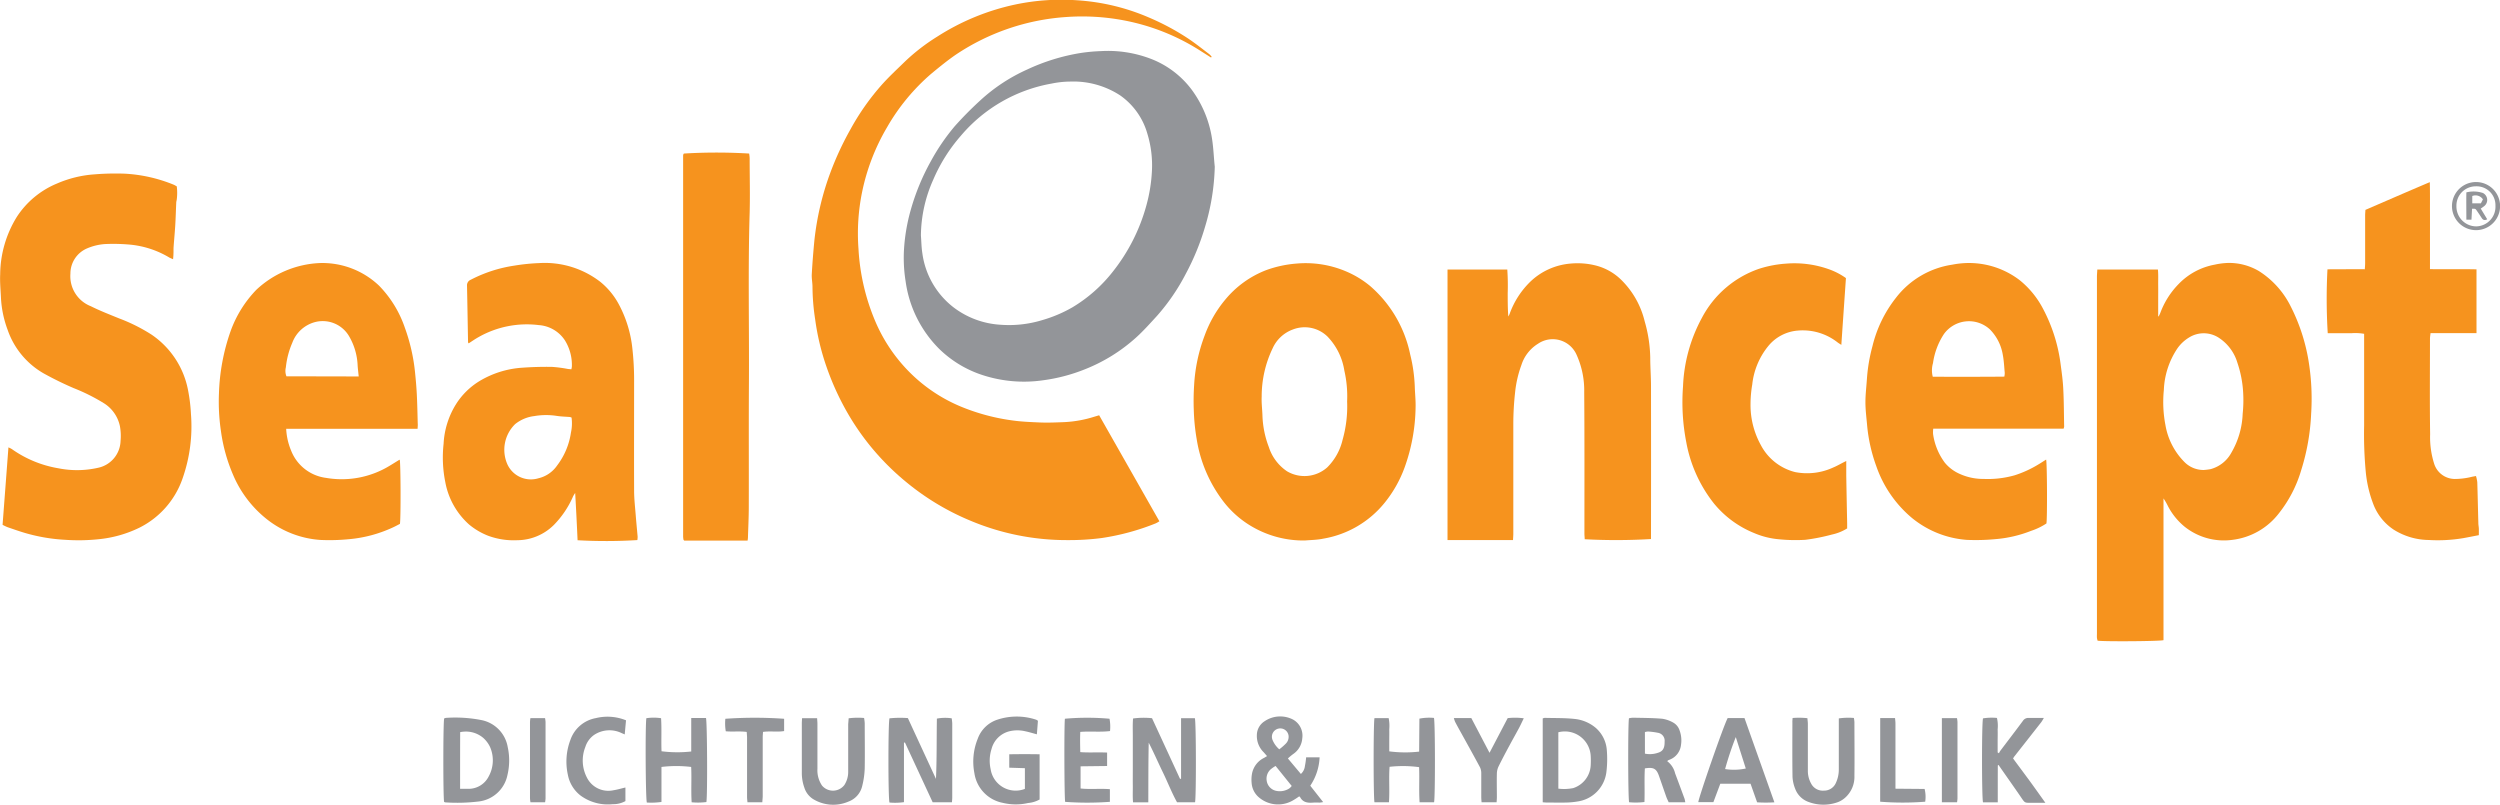
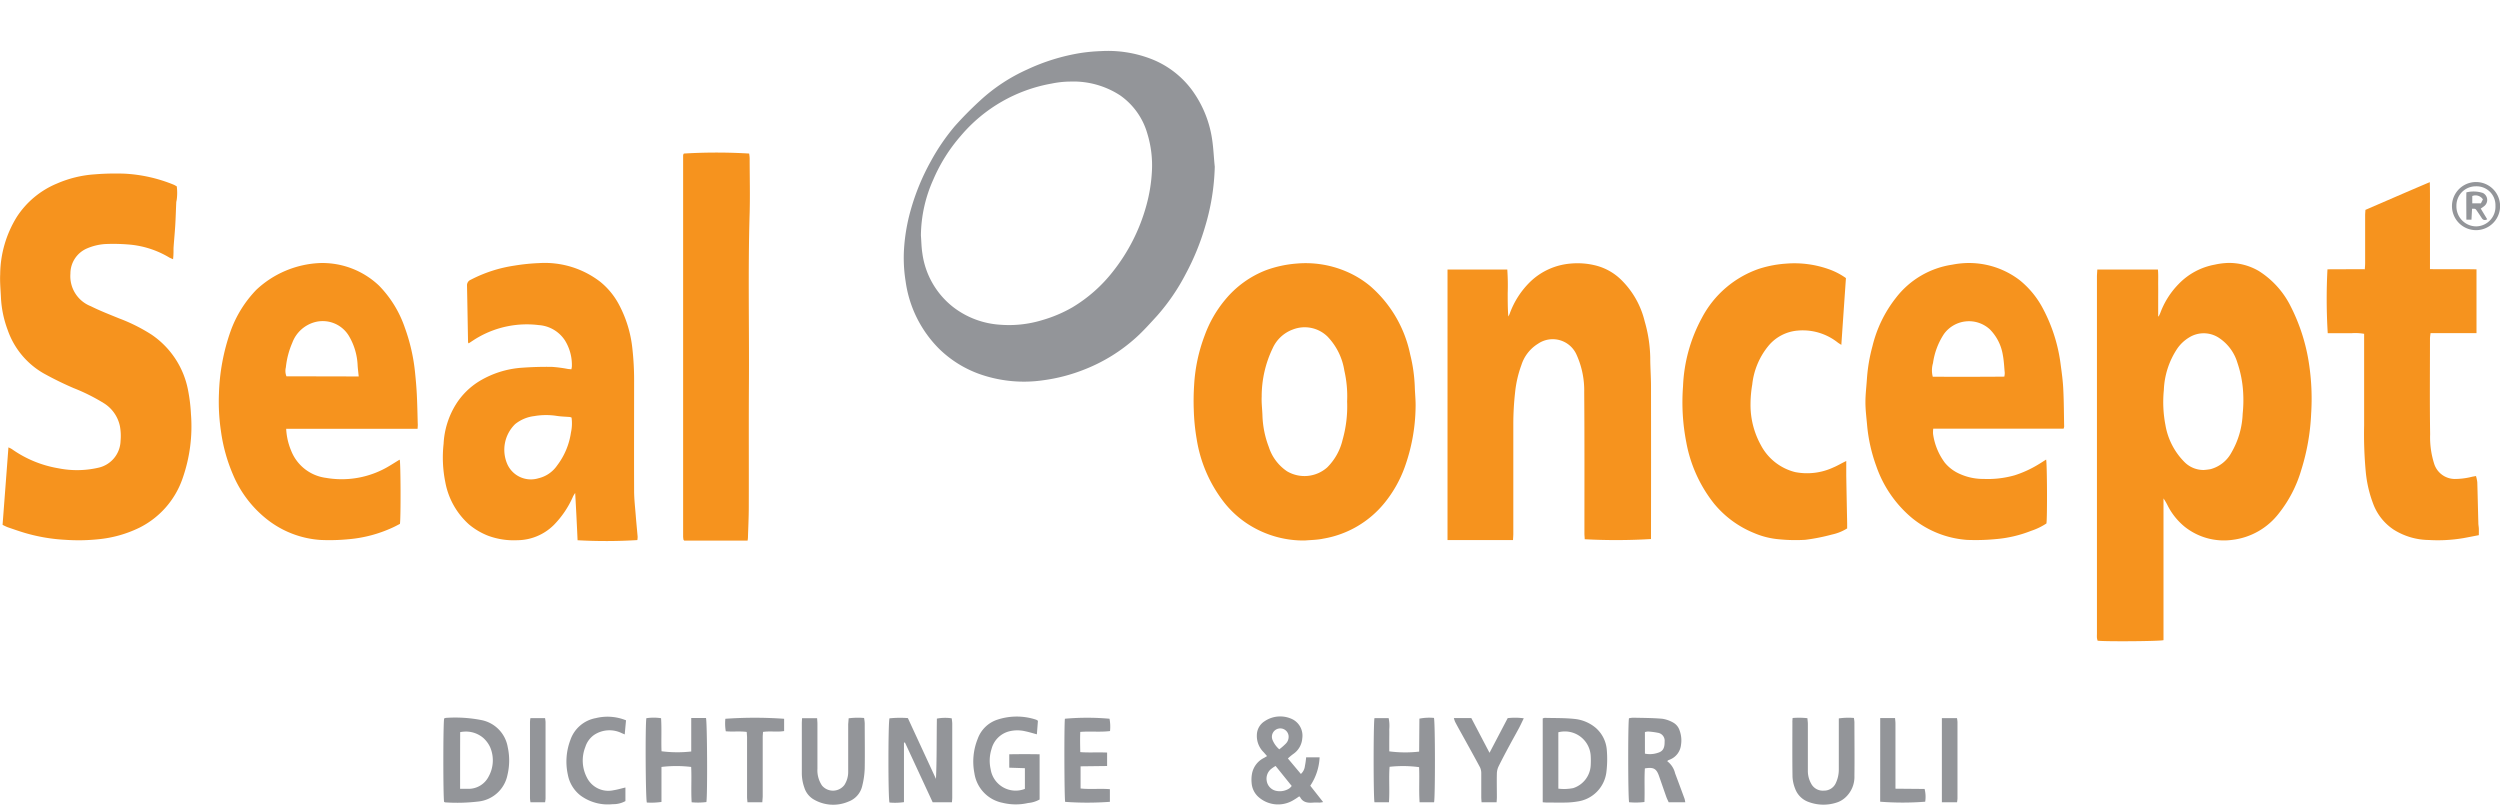
<svg xmlns="http://www.w3.org/2000/svg" width="108.743" height="35" viewBox="0 0 108.743 35">
  <g id="SealConcept-logo" transform="translate(-37.8 -31.585)">
    <path id="Pfad_1392" data-name="Pfad 1392" d="M1280.789,187.754h2.636c.023.222.009.445.012.666s0,.462,0,.693v.673l.023.007c.023-.051.05-.1.07-.153a3.56,3.56,0,0,1,.8-1.259,2.9,2.9,0,0,1,1.564-.839,3.129,3.129,0,0,1,.587-.075,2.555,2.555,0,0,1,1.341.356,3.834,3.834,0,0,1,1.375,1.526,8.127,8.127,0,0,1,.793,2.457,10.176,10.176,0,0,1,.1,2.229,9.5,9.5,0,0,1-.432,2.445,5.517,5.517,0,0,1-.978,1.887,3,3,0,0,1-2,1.143,2.736,2.736,0,0,1-2.1-.576,2.876,2.876,0,0,1-.718-.888,2.53,2.53,0,0,0-.194-.337v6.166c-.167.051-2.587.065-2.866.023a.834.834,0,0,1-.029-.123,1.428,1.428,0,0,1,0-.159q0-7.791,0-15.581C1280.776,187.95,1280.784,187.859,1280.789,187.754Zm4.63,8.719a2.794,2.794,0,0,0,.294-.036,1.457,1.457,0,0,0,.907-.716,3.624,3.624,0,0,0,.492-1.691,5.7,5.7,0,0,0,.02-.944,4.825,4.825,0,0,0-.249-1.275,1.964,1.964,0,0,0-.826-1.1,1.2,1.2,0,0,0-1.278,0,1.673,1.673,0,0,0-.524.5,3.486,3.486,0,0,0-.572,1.788,5.27,5.27,0,0,0,.069,1.518,2.987,2.987,0,0,0,.828,1.61A1.161,1.161,0,0,0,1285.419,196.473Z" transform="translate(-1151.762 -144.445)" fill="#f6931e" />
-     <path id="Pfad_1393" data-name="Pfad 1393" d="M536.4,34.087l-.584-.37a9.441,9.441,0,0,0-3.212-1.247,9.752,9.752,0,0,0-2.5-.145,9.8,9.8,0,0,0-4.8,1.635c-.368.253-.717.538-1.062.823a8.911,8.911,0,0,0-1.933,2.337,9.178,9.178,0,0,0-1.085,2.813,9,9,0,0,0-.158,2.48,9.345,9.345,0,0,0,.784,3.271A7.03,7.03,0,0,0,522.94,47.4a6.883,6.883,0,0,0,2.554,1.86,8.978,8.978,0,0,0,2.306.618c.374.051.748.065,1.123.082s.737,0,1.1-.014a5.117,5.117,0,0,0,1.3-.235l.211-.063,2.62,4.611a1.253,1.253,0,0,1-.158.09,10.369,10.369,0,0,1-2.345.638,10.986,10.986,0,0,1-1.5.091,10.815,10.815,0,0,1-4.258-.862,10.988,10.988,0,0,1-2.722-1.639,11.114,11.114,0,0,1-1.153-1.085,10.868,10.868,0,0,1-1.475-2.027,11.7,11.7,0,0,1-.876-1.948,10.457,10.457,0,0,1-.485-2.036,9.628,9.628,0,0,1-.117-1.416c0-.183-.041-.368-.031-.551.026-.479.065-.958.11-1.436a12.2,12.2,0,0,1,.71-3.015,13.279,13.279,0,0,1,.87-1.865,10.581,10.581,0,0,1,1.287-1.848c.341-.393.726-.746,1.1-1.111a8.625,8.625,0,0,1,1.379-1.06,10.221,10.221,0,0,1,3.408-1.4,9.725,9.725,0,0,1,2.7-.18,9.348,9.348,0,0,1,3.083.74,10.647,10.647,0,0,1,1.676.89c.336.219.65.473.972.715a.777.777,0,0,1,.1.112Z" transform="translate(-445.924 0)" fill="#f6931e" />
    <path id="Pfad_1394" data-name="Pfad 1394" d="M37.912,149.667c.085-1.126.17-2.234.255-3.368a1.132,1.132,0,0,1,.147.073,4.908,4.908,0,0,0,2.015.834,4.136,4.136,0,0,0,1.729-.018,1.231,1.231,0,0,0,.986-1.167,2.363,2.363,0,0,0-.028-.645,1.547,1.547,0,0,0-.71-1.006A8.29,8.29,0,0,0,41,143.719a14.354,14.354,0,0,1-1.314-.646,3.494,3.494,0,0,1-1.554-1.887,4.664,4.664,0,0,1-.29-1.388c-.015-.343-.051-.686-.034-1.027a4.828,4.828,0,0,1,.725-2.5,3.827,3.827,0,0,1,1.741-1.447,4.926,4.926,0,0,1,1.625-.4,11.42,11.42,0,0,1,1.325-.031,6.546,6.546,0,0,1,2.133.481c.042.018.08.043.132.072a2.257,2.257,0,0,1,0,.567c-.005.046-.021.091-.023.137-.015.329-.023.659-.043.988s-.05.63-.072.944c-.007.1,0,.211-.007.317,0,.064-.009.127-.015.216-.07-.032-.117-.048-.161-.072a4.075,4.075,0,0,0-1.638-.556,8.031,8.031,0,0,0-1.165-.032,2.4,2.4,0,0,0-.765.183,1.189,1.189,0,0,0-.737,1.106,1.4,1.4,0,0,0,.886,1.414c.4.2.821.363,1.236.532a7.468,7.468,0,0,1,1.4.7,3.766,3.766,0,0,1,1.594,2.417,7.339,7.339,0,0,1,.127,1.038,6.836,6.836,0,0,1-.363,2.8,3.759,3.759,0,0,1-1.885,2.15,5.185,5.185,0,0,1-1.781.5,8.254,8.254,0,0,1-1.424.025,7.655,7.655,0,0,1-1.77-.3c-.253-.075-.5-.163-.752-.249A2.1,2.1,0,0,1,37.912,149.667Z" transform="translate(0 -95.254)" fill="#f6931e" />
    <path id="Pfad_1395" data-name="Pfad 1395" d="M895.81,187.887h2.6a10.115,10.115,0,0,1,.018,1.023c0,.336,0,.673.026,1.019a.964.964,0,0,0,.055-.106,3.687,3.687,0,0,1,.914-1.419,2.865,2.865,0,0,1,1.736-.777,3.267,3.267,0,0,1,1.1.084,2.435,2.435,0,0,1,1.093.61,3.766,3.766,0,0,1,1.034,1.818,6.043,6.043,0,0,1,.242,1.578c0,.409.032.817.033,1.225q.005,3.212,0,6.423v.244a25.534,25.534,0,0,1-2.884.008c0-.078-.012-.161-.012-.245,0-2.055.007-4.11-.009-6.165a3.754,3.754,0,0,0-.341-1.632,1.133,1.133,0,0,0-1.664-.464,1.685,1.685,0,0,0-.728.931,4.883,4.883,0,0,0-.276,1.211,12.606,12.606,0,0,0-.075,1.321q0,2.4,0,4.8c0,.084-.008.167-.013.28-.95,0-1.884,0-2.849,0C895.81,195.716,895.81,191.809,895.81,187.887Z" transform="translate(-795.047 -144.577)" fill="#f6931e" />
    <path id="Pfad_1396" data-name="Pfad 1396" d="M750.147,199.692a4.447,4.447,0,0,1-2.276-.594,4.282,4.282,0,0,1-1.211-1.037,5.985,5.985,0,0,1-1.214-2.781A8.929,8.929,0,0,1,745.32,194c-.014-.356-.007-.711.015-1.063a7.21,7.21,0,0,1,.464-2.177,5.177,5.177,0,0,1,.884-1.537,4.331,4.331,0,0,1,1.778-1.288,5,5,0,0,1,1.347-.29,4.481,4.481,0,0,1,2.107.33,4.188,4.188,0,0,1,1.081.652,5.356,5.356,0,0,1,1.737,2.971,6.768,6.768,0,0,1,.2,1.4c.008.3.044.606.035.908a8.017,8.017,0,0,1-.479,2.613,5.331,5.331,0,0,1-.864,1.528,4.364,4.364,0,0,1-2.674,1.565C750.689,199.668,750.416,199.669,750.147,199.692Zm1.843-6.048a4.989,4.989,0,0,0-.12-1.337,2.745,2.745,0,0,0-.733-1.485,1.418,1.418,0,0,0-1.507-.308,1.545,1.545,0,0,0-.878.815,4.823,4.823,0,0,0-.478,2.1c-.014.275.024.552.033.828a4.193,4.193,0,0,0,.277,1.369,2.011,2.011,0,0,0,.793,1.056,1.49,1.49,0,0,0,1.746-.168,2.493,2.493,0,0,0,.668-1.194A5.338,5.338,0,0,0,751.99,193.644Z" transform="translate(-655.594 -144.597)" fill="#f6931e" />
    <path id="Pfad_1397" data-name="Pfad 1397" d="M305.884,192.1a.682.682,0,0,0,.023-.123,2.03,2.03,0,0,0-.3-1.131,1.479,1.479,0,0,0-1.138-.669,4.246,4.246,0,0,0-2.631.528c-.143.079-.277.175-.421.267-.01-.02-.026-.035-.026-.051-.015-.818-.028-1.636-.045-2.455a.26.26,0,0,1,.165-.263,6.022,6.022,0,0,1,1.894-.613,8.637,8.637,0,0,1,1.079-.11,3.948,3.948,0,0,1,2.667.821,3.21,3.21,0,0,1,.771.922,5.2,5.2,0,0,1,.616,1.97,12.22,12.22,0,0,1,.076,1.361c0,1.606-.006,3.211,0,4.818,0,.361.043.722.071,1.083.024.308.056.616.082.924a.886.886,0,0,1-.012.149,22.1,22.1,0,0,1-2.6.007c-.015-.332-.031-.671-.048-1.011s-.035-.67-.056-1.046a1.611,1.611,0,0,0-.088.141,4.1,4.1,0,0,1-.846,1.257,2.278,2.278,0,0,1-1.588.658,3.215,3.215,0,0,1-1.263-.194,3,3,0,0,1-.831-.49A3.26,3.26,0,0,1,300.4,197a5.413,5.413,0,0,1-.073-1.656,3.6,3.6,0,0,1,.547-1.738,3.145,3.145,0,0,1,1.008-.99,4.125,4.125,0,0,1,1.872-.586c.427-.031.857-.042,1.286-.036a5.787,5.787,0,0,1,.7.092C305.786,192.091,305.831,192.093,305.884,192.1Zm.01,2.1a.352.352,0,0,0-.072-.025c-.19-.016-.382-.019-.57-.048a3.032,3.032,0,0,0-.984.008,1.633,1.633,0,0,0-.829.349,1.56,1.56,0,0,0-.336,1.751,1.123,1.123,0,0,0,1.347.605,1.361,1.361,0,0,0,.816-.558,3.092,3.092,0,0,0,.6-1.427A1.865,1.865,0,0,0,305.893,194.2Z" transform="translate(-243.232 -144.451)" fill="#f6931e" />
    <path id="Pfad_1398" data-name="Pfad 1398" d="M176.124,194.7h-5.715a2.8,2.8,0,0,0,.216.951,1.888,1.888,0,0,0,1.523,1.184,4,4,0,0,0,2.744-.517c.148-.088.292-.18.438-.269,0,0,.012,0,.019,0,.04.137.051,2.519.008,2.786-.1.051-.216.116-.335.168a5.728,5.728,0,0,1-1.9.5,8.656,8.656,0,0,1-1.225.031,4.212,4.212,0,0,1-2.3-.879,4.887,4.887,0,0,1-1.5-1.96,7.252,7.252,0,0,1-.526-1.9,8.657,8.657,0,0,1-.086-1.636,8.949,8.949,0,0,1,.5-2.689,5.042,5.042,0,0,1,1.129-1.82,4.309,4.309,0,0,1,2.737-1.159,3.578,3.578,0,0,1,2.595.98,4.847,4.847,0,0,1,1.121,1.821,8.037,8.037,0,0,1,.448,1.962c.032.314.06.629.076.944.021.421.029.843.04,1.265C176.139,194.529,176.13,194.6,176.124,194.7Zm-2.56-2.277c-.018-.186-.039-.341-.048-.5a2.719,2.719,0,0,0-.355-1.222,1.328,1.328,0,0,0-1.505-.641,1.453,1.453,0,0,0-.982.9,3.626,3.626,0,0,0-.279,1.066.642.642,0,0,0,.025.39Z" transform="translate(-120.161 -144.463)" fill="#f6931e" />
    <path id="Pfad_1399" data-name="Pfad 1399" d="M1152.15,194.667h-5.67a1.17,1.17,0,0,0-.008.231,2.723,2.723,0,0,0,.512,1.25,1.745,1.745,0,0,0,.661.492,2.457,2.457,0,0,0,1.019.213,4.284,4.284,0,0,0,1.35-.156,4.741,4.741,0,0,0,1.008-.456c.124-.073.244-.153.368-.23.042.144.054,2.519.013,2.779a2.8,2.8,0,0,1-.666.321,5.392,5.392,0,0,1-1.576.363,9,9,0,0,1-1.225.03,4.261,4.261,0,0,1-2.388-.958A5.116,5.116,0,0,1,1144,196.29a7,7,0,0,1-.4-1.808c-.029-.321-.07-.643-.07-.964,0-.354.046-.709.068-1.063a7.328,7.328,0,0,1,.239-1.38,5.47,5.47,0,0,1,1.02-2.1,3.793,3.793,0,0,1,2.447-1.441,3.9,3.9,0,0,1,.588-.07,3.629,3.629,0,0,1,2.349.745,3.921,3.921,0,0,1,.961,1.143,7.059,7.059,0,0,1,.82,2.525c.049.365.1.731.115,1.1.027.533.026,1.068.037,1.6A.527.527,0,0,1,1152.15,194.667Zm-5.692-2.258c1.041,0,2.075.005,3.114-.006a.837.837,0,0,0,.018-.159c-.024-.261-.035-.526-.084-.783a2.045,2.045,0,0,0-.561-1.111,1.343,1.343,0,0,0-2,.2,3.079,3.079,0,0,0-.476,1.266A1.1,1.1,0,0,0,1146.459,192.409Z" transform="translate(-1024.589 -144.436)" fill="#f6931e" />
    <path id="Pfad_1400" data-name="Pfad 1400" d="M587.041,66.89a9.839,9.839,0,0,1-.422,2.613,10.633,10.633,0,0,1-.84,2.05,8.993,8.993,0,0,1-1.25,1.826c-.3.327-.594.658-.922.953A7.34,7.34,0,0,1,581.4,75.7a7.534,7.534,0,0,1-1.835.482,5.8,5.8,0,0,1-2.621-.226,4.834,4.834,0,0,1-1.9-1.151,5.135,5.135,0,0,1-1.45-2.928,6.4,6.4,0,0,1-.066-1.46,8.076,8.076,0,0,1,.291-1.653,9.816,9.816,0,0,1,.876-2.118,9.083,9.083,0,0,1,1.038-1.518,15.371,15.371,0,0,1,1.1-1.113,7.6,7.6,0,0,1,2.041-1.348,8.78,8.78,0,0,1,2.339-.723,7.614,7.614,0,0,1,.885-.081,5.214,5.214,0,0,1,2.206.352,4.017,4.017,0,0,1,1.75,1.349,4.807,4.807,0,0,1,.878,2.182C586.987,66.127,587,66.51,587.041,66.89Zm-12.782,2.993c.02.256.022.514.062.768a3.575,3.575,0,0,0,1.359,2.359,3.73,3.73,0,0,0,2.032.755,4.938,4.938,0,0,0,1.821-.2,5.888,5.888,0,0,0,1.311-.554,6.422,6.422,0,0,0,1.769-1.563,8.036,8.036,0,0,0,1.449-2.858,6.893,6.893,0,0,0,.245-1.5,4.707,4.707,0,0,0-.2-1.641,3.049,3.049,0,0,0-1.183-1.661,3.731,3.731,0,0,0-2.179-.6,4.19,4.19,0,0,0-.8.087,6.7,6.7,0,0,0-3.955,2.278,7.2,7.2,0,0,0-1.193,1.9A6.063,6.063,0,0,0,574.259,69.883Z" transform="translate(-496.402 -28.055)" fill="#939599" />
    <path id="Pfad_1401" data-name="Pfad 1401" d="M1423.486,143.334c0,.931,0,1.838,0,2.775h-2c-.01.1-.023.167-.024.237,0,1.388-.014,2.775.007,4.162a3.8,3.8,0,0,0,.183,1.305.946.946,0,0,0,.886.639,3.12,3.12,0,0,0,.705-.084c.062-.017.127-.026.22-.044a1.546,1.546,0,0,1,.057.268c.018.594.03,1.187.046,1.78,0,.079.018.157.021.236s0,.181,0,.288c-.233.045-.458.091-.684.131a6.662,6.662,0,0,1-1.5.079,2.92,2.92,0,0,1-1.519-.45,2.321,2.321,0,0,1-.866-1.057,5.318,5.318,0,0,1-.347-1.436,17.622,17.622,0,0,1-.073-2.035q0-1.873,0-3.746v-.244a2.232,2.232,0,0,0-.545-.027c-.172,0-.343,0-.516,0h-.522a24.647,24.647,0,0,1-.012-2.776c.26-.012.529,0,.8-.006s.539,0,.825,0c.006-.1.014-.18.014-.256,0-.693,0-1.388,0-2.081,0-.078.008-.156.013-.245.926-.4,1.84-.8,2.8-1.206.012.457.005.871.007,1.284s0,.819,0,1.229v1.27C1422.144,143.338,1422.8,143.317,1423.486,143.334Z" transform="translate(-1277.965 -100.033)" fill="#f6931e" />
    <path id="Pfad_1402" data-name="Pfad 1402" d="M1042.239,196.2c0,.238,0,.442,0,.646q.018,1.029.039,2.058c0,.072,0,.145,0,.228a2.036,2.036,0,0,1-.658.266,8.437,8.437,0,0,1-1.161.23,7.217,7.217,0,0,1-1.126-.021,3.508,3.508,0,0,1-1.109-.276,4.379,4.379,0,0,1-1.735-1.277,6.03,6.03,0,0,1-1.206-2.656,9.093,9.093,0,0,1-.144-2.441,6.791,6.791,0,0,1,.823-2.987,4.439,4.439,0,0,1,2.48-2.129,4.887,4.887,0,0,1,1.181-.226,4.469,4.469,0,0,1,1.846.239,3,3,0,0,1,.756.39c-.067.964-.133,1.918-.2,2.905-.071-.046-.12-.074-.164-.108a2.451,2.451,0,0,0-1.725-.514,1.844,1.844,0,0,0-1.3.687,3.177,3.177,0,0,0-.686,1.659,5.113,5.113,0,0,0-.075.844,3.6,3.6,0,0,0,.445,1.784,2.322,2.322,0,0,0,1.493,1.181,2.707,2.707,0,0,0,1.661-.2C1041.858,196.406,1042.028,196.3,1042.239,196.2Z" transform="translate(-924.132 -144.563)" fill="#f6931e" />
    <path id="Pfad_1403" data-name="Pfad 1403" d="M445.551,138.88H442.8l-.027-.026a.043.043,0,0,1-.01-.017,1.073,1.073,0,0,1-.015-.136q0-8.283,0-16.567a.182.182,0,0,1,.012-.058.145.145,0,0,1,.021-.033,23.467,23.467,0,0,1,2.839,0,1.647,1.647,0,0,1,.022.2c0,.793.021,1.586,0,2.378-.075,2.483-.016,4.965-.032,7.448-.011,1.777,0,3.554-.006,5.33,0,.455-.023.909-.037,1.364A.935.935,0,0,1,445.551,138.88Z" transform="translate(-375.234 -83.779)" fill="#f6931e" />
    <path id="Pfad_1404" data-name="Pfad 1404" d="M567.187,460.676h-.839l-1.206-2.6-.042.011v2.585a2.7,2.7,0,0,1-.63.017c-.06-.175-.061-3.472,0-3.662a4.453,4.453,0,0,1,.8-.011q.61,1.321,1.222,2.645c.04-.876.025-1.744.04-2.622a1.9,1.9,0,0,1,.644-.013,2.009,2.009,0,0,1,.024.221q0,1.615,0,3.23C567.2,460.535,567.193,460.6,567.187,460.676Z" transform="translate(-487.98 -394.196)" fill="#939599" />
-     <path id="Pfad_1405" data-name="Pfad 1405" d="M712,460.679h-.784c-.228-.41-.4-.858-.611-1.292s-.4-.87-.62-1.3c-.018.862-.015,1.721-.018,2.595h-.663c-.024-.244-.008-.487-.011-.728s0-.489,0-.733v-.713c0-.244,0-.489,0-.733s-.011-.485.011-.739a3.458,3.458,0,0,1,.825-.012l.619,1.34.6,1.3.044-.007v-2.634h.6C712.049,457.191,712.052,460.486,712,460.679Z" transform="translate(-622.219 -394.199)" fill="#939599" />
    <path id="Pfad_1406" data-name="Pfad 1406" d="M781.948,458.132h.586a2.409,2.409,0,0,1-.406,1.234l.56.711a1.237,1.237,0,0,1-.14.022c-.092,0-.186-.005-.277,0-.241.02-.463.006-.589-.246,0-.009-.023-.012-.042-.021a2.9,2.9,0,0,1-.291.187,1.283,1.283,0,0,1-1.462-.153.9.9,0,0,1-.31-.623,1.45,1.45,0,0,1,.023-.432.966.966,0,0,1,.523-.659l.125-.075-.143-.164a.989.989,0,0,1-.3-.75.718.718,0,0,1,.333-.6,1.21,1.21,0,0,1,1.242-.074.8.8,0,0,1,.4.817.9.9,0,0,1-.393.68,2.345,2.345,0,0,0-.232.194l.565.674a.543.543,0,0,0,.176-.352A3.034,3.034,0,0,0,781.948,458.132Zm-1.328.374a1.46,1.46,0,0,0-.186.124.543.543,0,0,0-.2.525.523.523,0,0,0,.407.433.764.764,0,0,0,.568-.1.573.573,0,0,0,.112-.112Zm.161-.724a2.666,2.666,0,0,0,.279-.243.421.421,0,0,0,.125-.343.364.364,0,1,0-.7.175A1.093,1.093,0,0,0,780.78,457.782Z" transform="translate(-687.335 -393.604)" fill="#939599" />
    <path id="Pfad_1407" data-name="Pfad 1407" d="M300.621,457.068a.3.3,0,0,1,.082-.026,5.92,5.92,0,0,1,1.555.1,1.442,1.442,0,0,1,1.127,1.169,2.711,2.711,0,0,1-.011,1.216,1.448,1.448,0,0,1-1.242,1.151,7.725,7.725,0,0,1-1.462.04.154.154,0,0,1-.051-.021C300.574,460.533,300.573,457.256,300.621,457.068Zm.693,3.061c.139,0,.251,0,.362,0a.98.98,0,0,0,.882-.54,1.45,1.45,0,0,0,.059-1.279,1.247,1.247,0,0,0-.3-.4,1.165,1.165,0,0,0-.845-.268.935.935,0,0,0-.155.022C301.314,458.481,301.314,459.289,301.314,460.129Z" transform="translate(-243.501 -394.232)" fill="#939599" />
    <path id="Pfad_1408" data-name="Pfad 1408" d="M952.25,460.762v-3.647a.358.358,0,0,1,.087-.025c.434.012.872,0,1.3.047a1.688,1.688,0,0,1,.919.388,1.419,1.419,0,0,1,.482.97,4.669,4.669,0,0,1-.02.965,1.471,1.471,0,0,1-1.26,1.268,3.365,3.365,0,0,1-.471.045c-.277.007-.555,0-.832,0C952.394,460.775,952.329,460.767,952.25,460.762Zm.68-.593a2.034,2.034,0,0,0,.647-.024,1.1,1.1,0,0,0,.76-.988,3.584,3.584,0,0,0,0-.416,1.126,1.126,0,0,0-1.408-1.024C952.93,458.521,952.93,459.331,952.93,460.169Z" transform="translate(-847.346 -394.28)" fill="#939599" />
    <path id="Pfad_1409" data-name="Pfad 1409" d="M1004.609,458.948a.928.928,0,0,1,.341.525q.209.556.413,1.113a1.031,1.031,0,0,1,.029.147h-.721c-.034-.076-.076-.156-.106-.241-.106-.3-.209-.6-.314-.9-.114-.324-.236-.393-.616-.332-.029.476,0,.962-.018,1.462a3.092,3.092,0,0,1-.667.01c-.049-.171-.054-3.441-.006-3.652a1.023,1.023,0,0,1,.178-.025c.422.01.845.009,1.264.045a1.366,1.366,0,0,1,.5.178.6.6,0,0,1,.261.336,1.248,1.248,0,0,1,.06.624.774.774,0,0,1-.495.643l-.073.031C1004.632,458.918,1004.629,458.924,1004.609,458.948Zm-.971-.329a1.089,1.089,0,0,0,.572-.04c.211-.062.289-.208.284-.481a.349.349,0,0,0-.294-.387,2.994,2.994,0,0,0-.429-.055.524.524,0,0,0-.134.025Z" transform="translate(-894.288 -394.252)" fill="#939599" />
    <path id="Pfad_1410" data-name="Pfad 1410" d="M617.492,456.52c-.015.194-.03.387-.046.588-.177-.047-.341-.1-.506-.133a1.485,1.485,0,0,0-.686,0,1.066,1.066,0,0,0-.779.768,1.677,1.677,0,0,0-.04.879,1.1,1.1,0,0,0,1.49.859v-.9l-.68-.022v-.583c.443-.007.873-.008,1.32,0v1.967a1.243,1.243,0,0,1-.5.152,2.4,2.4,0,0,1-1.1-.006,1.542,1.542,0,0,1-1.236-1.289,2.636,2.636,0,0,1,.143-1.495,1.36,1.36,0,0,1,.831-.826,2.686,2.686,0,0,1,1.712-.007A.452.452,0,0,1,617.492,456.52Z" transform="translate(-534.545 -393.582)" fill="#939599" />
    <path id="Pfad_1411" data-name="Pfad 1411" d="M422.507,457h.641c.053.141.07,3.373.018,3.656a2.937,2.937,0,0,1-.641.01c-.033-.522.005-1.034-.021-1.537a5.383,5.383,0,0,0-1.292,0v1.522a3.059,3.059,0,0,1-.636.026c-.056-.153-.072-3.39-.021-3.668a2.106,2.106,0,0,1,.64,0c.031.487,0,.966.02,1.438a5.443,5.443,0,0,0,1.292.01Z" transform="translate(-354.64 -394.184)" fill="#939599" />
    <path id="Pfad_1412" data-name="Pfad 1412" d="M854.649,460.695h-.63c-.034-.511,0-1.023-.021-1.526a5.269,5.269,0,0,0-1.284-.015c-.039.5.01,1.016-.027,1.541h-.63c-.048-.178-.049-3.472,0-3.657h.617a1.648,1.648,0,0,1,.026.484c.005.159,0,.317,0,.476v.484a5.355,5.355,0,0,0,1.3.011q.005-.706.011-1.434a2.24,2.24,0,0,1,.633-.032C854.7,457.211,854.7,460.5,854.649,460.695Z" transform="translate(-754.471 -394.215)" fill="#939599" />
    <path id="Pfad_1413" data-name="Pfad 1413" d="M515.071,457.036a3.177,3.177,0,0,1,.671-.014,1.894,1.894,0,0,1,.028.224c0,.654.011,1.308,0,1.961a3.593,3.593,0,0,1-.106.76.948.948,0,0,1-.6.691,1.676,1.676,0,0,1-1.538-.108.909.909,0,0,1-.38-.492,1.894,1.894,0,0,1-.112-.639c0-.72,0-1.439,0-2.159,0-.071.007-.142.01-.229h.655c.005.087.014.164.014.241,0,.654,0,1.308,0,1.961a1.187,1.187,0,0,0,.2.73.624.624,0,0,0,.974-.028,1.048,1.048,0,0,0,.164-.582c0-.687,0-1.373,0-2.06C515.057,457.214,515.065,457.136,515.071,457.036Z" transform="translate(-440.357 -394.207)" fill="#939599" />
-     <path id="Pfad_1414" data-name="Pfad 1414" d="M1213.315,460.669h-.641c-.056-.162-.06-3.457,0-3.651a2.4,2.4,0,0,1,.605-.019,1.5,1.5,0,0,1,.031.5c.007.172,0,.343,0,.515v.487l.058.034a.65.65,0,0,1,.053-.1c.33-.437.663-.87.989-1.31a.275.275,0,0,1,.249-.126c.2,0,.406,0,.66,0a1.915,1.915,0,0,1-.109.181q-.584.746-1.172,1.492c-.016.021-.029.043-.058.089.23.313.466.627.7.946s.451.627.706.983c-.191,0-.333,0-.475,0-.479-.007-.373.063-.663-.356s-.574-.822-.861-1.233a.328.328,0,0,1-.026-.054l-.044.017C1213.315,459.585,1213.315,460.113,1213.315,460.669Z" transform="translate(-1088.618 -394.186)" fill="#939599" />
-     <path id="Pfad_1415" data-name="Pfad 1415" d="M1045.775,457.23h.732l1.3,3.664a6.258,6.258,0,0,1-.751,0l-.286-.809h-1.316l-.3.8h-.656C1044.5,460.723,1045.6,457.54,1045.775,457.23Zm.353.826a13.713,13.713,0,0,0-.465,1.391,2.443,2.443,0,0,0,.9-.024Z" transform="translate(-932.826 -394.41)" fill="#939599" />
    <path id="Pfad_1416" data-name="Pfad 1416" d="M1100.163,457.021a3.371,3.371,0,0,1,.644.008c.008.1.02.172.02.249,0,.68,0,1.361,0,2.041a1.114,1.114,0,0,0,.14.55.57.57,0,0,0,.555.311.555.555,0,0,0,.522-.332,1.374,1.374,0,0,0,.129-.594q0-.991,0-1.981v-.234a2.881,2.881,0,0,1,.656-.02,1.469,1.469,0,0,1,.023.178c0,.779.011,1.559,0,2.338a1.209,1.209,0,0,1-.391.941,1.032,1.032,0,0,1-.316.2,1.848,1.848,0,0,1-1.279,0,.963.963,0,0,1-.591-.578,1.615,1.615,0,0,1-.116-.516c-.012-.786-.006-1.572-.005-2.358C1100.15,457.164,1100.158,457.106,1100.163,457.021Z" transform="translate(-984.39 -394.205)" fill="#939599" />
    <path id="Pfad_1417" data-name="Pfad 1417" d="M668.74,460.661c-.038-.145-.048-3.389-.011-3.616a10.887,10.887,0,0,1,1.94,0,1.89,1.89,0,0,1,.022.536c-.429.054-.851,0-1.294.037-.013.289-.007.569,0,.879.39.03.771,0,1.167.02v.584l-1.154.014v.964c.42.045.842-.005,1.275.03v.55A13.477,13.477,0,0,1,668.74,460.661Z" transform="translate(-584.608 -394.197)" fill="#939599" />
    <path id="Pfad_1418" data-name="Pfad 1418" d="M376.109,456.571c-.019.205-.037.4-.056.613l-.132-.056a1.206,1.206,0,0,0-1.206.082,1.013,1.013,0,0,0-.376.522,1.6,1.6,0,0,0,.066,1.323,1.041,1.041,0,0,0,1.161.557c.167-.025.332-.076.517-.119v.591a1.085,1.085,0,0,1-.549.134,2.007,2.007,0,0,1-1.4-.373,1.491,1.491,0,0,1-.555-.908,2.656,2.656,0,0,1,.112-1.516,1.437,1.437,0,0,1,1.105-.946A2.132,2.132,0,0,1,376.109,456.571Z" transform="translate(-311.079 -393.654)" fill="#939599" />
    <path id="Pfad_1419" data-name="Pfad 1419" d="M899.58,457.025h.759l.792,1.511.79-1.508a2.837,2.837,0,0,1,.7.007c-.075.153-.131.277-.195.4-.14.262-.287.52-.427.782-.162.3-.324.605-.476.914a.752.752,0,0,0-.072.3c-.009.343,0,.687,0,1.03,0,.07-.007.142-.012.227h-.654c-.005-.084-.013-.154-.013-.225,0-.343,0-.687,0-1.03a.6.6,0,0,0-.055-.266c-.258-.483-.525-.961-.79-1.441-.1-.179-.2-.358-.294-.539A1.238,1.238,0,0,1,899.58,457.025Z" transform="translate(-798.541 -394.206)" fill="#939599" />
    <path id="Pfad_1420" data-name="Pfad 1420" d="M469.215,460.7h-.646c-.007-.078-.018-.153-.018-.229q0-1.288,0-2.576c0-.077-.009-.155-.015-.253-.307-.041-.6,0-.911-.028a2.068,2.068,0,0,1-.018-.544,18.114,18.114,0,0,1,2.556,0v.534c-.3.051-.6-.009-.918.037-.005.084-.013.161-.013.238q0,1.288,0,2.576C469.228,460.532,469.22,460.609,469.215,460.7Z" transform="translate(-398.256 -394.22)" fill="#939599" />
    <path id="Pfad_1421" data-name="Pfad 1421" d="M1152.29,457.23h.645c.007.081.018.157.018.233q0,1.288,0,2.576v.262l1.268.011a1.423,1.423,0,0,1,.026.555,12.636,12.636,0,0,1-1.959,0Z" transform="translate(-1032.706 -394.41)" fill="#939599" />
    <path id="Pfad_1422" data-name="Pfad 1422" d="M351.955,457.25h.636a1.338,1.338,0,0,1,.022.168q0,1.663,0,3.326a1.461,1.461,0,0,1-.02.166h-.636a1.3,1.3,0,0,1-.021-.168q0-1.663,0-3.326A1.3,1.3,0,0,1,351.955,457.25Z" transform="translate(-291.083 -394.429)" fill="#939599" />
    <path id="Pfad_1423" data-name="Pfad 1423" d="M1189.5,460.909h-.66V457.25h.657a1.316,1.316,0,0,1,.022.167q0,1.663,0,3.326A1.286,1.286,0,0,1,1189.5,460.909Z" transform="translate(-1066.574 -394.429)" fill="#939599" />
-     <path id="Pfad_1424" data-name="Pfad 1424" d="M1492.112,141.572a1.046,1.046,0,1,1,.009-2.093,1.046,1.046,0,0,1-.009,2.093Zm0-1.906a.837.837,0,0,0-.848.85.866.866,0,0,0,.861.892.853.853,0,0,0,.836-.893A.82.82,0,0,0,1492.11,139.665Z" transform="translate(-1346.616 -99.976)" fill="#939599" />
+     <path id="Pfad_1424" data-name="Pfad 1424" d="M1492.112,141.572a1.046,1.046,0,1,1,.009-2.093,1.046,1.046,0,0,1-.009,2.093Zm0-1.906a.837.837,0,0,0-.848.85.866.866,0,0,0,.861.892.853.853,0,0,0,.836-.893A.82.82,0,0,0,1492.11,139.665" transform="translate(-1346.616 -99.976)" fill="#939599" />
    <path id="Pfad_1425" data-name="Pfad 1425" d="M1500.368,145.867l.283.467c-.108.054-.18.04-.24-.055q-.107-.167-.22-.329c-.054-.078-.056-.076-.2-.076-.009.153-.017.307-.026.476h-.222c0-.4-.007-.784,0-1.187a1.305,1.305,0,0,1,.719.026.34.34,0,0,1,.065.565A1.584,1.584,0,0,1,1500.368,145.867Zm.095-.4a.383.383,0,0,0-.463-.146v.318h.375Z" transform="translate(-1354.663 -105.21)" fill="#939599" />
  </g>
</svg>